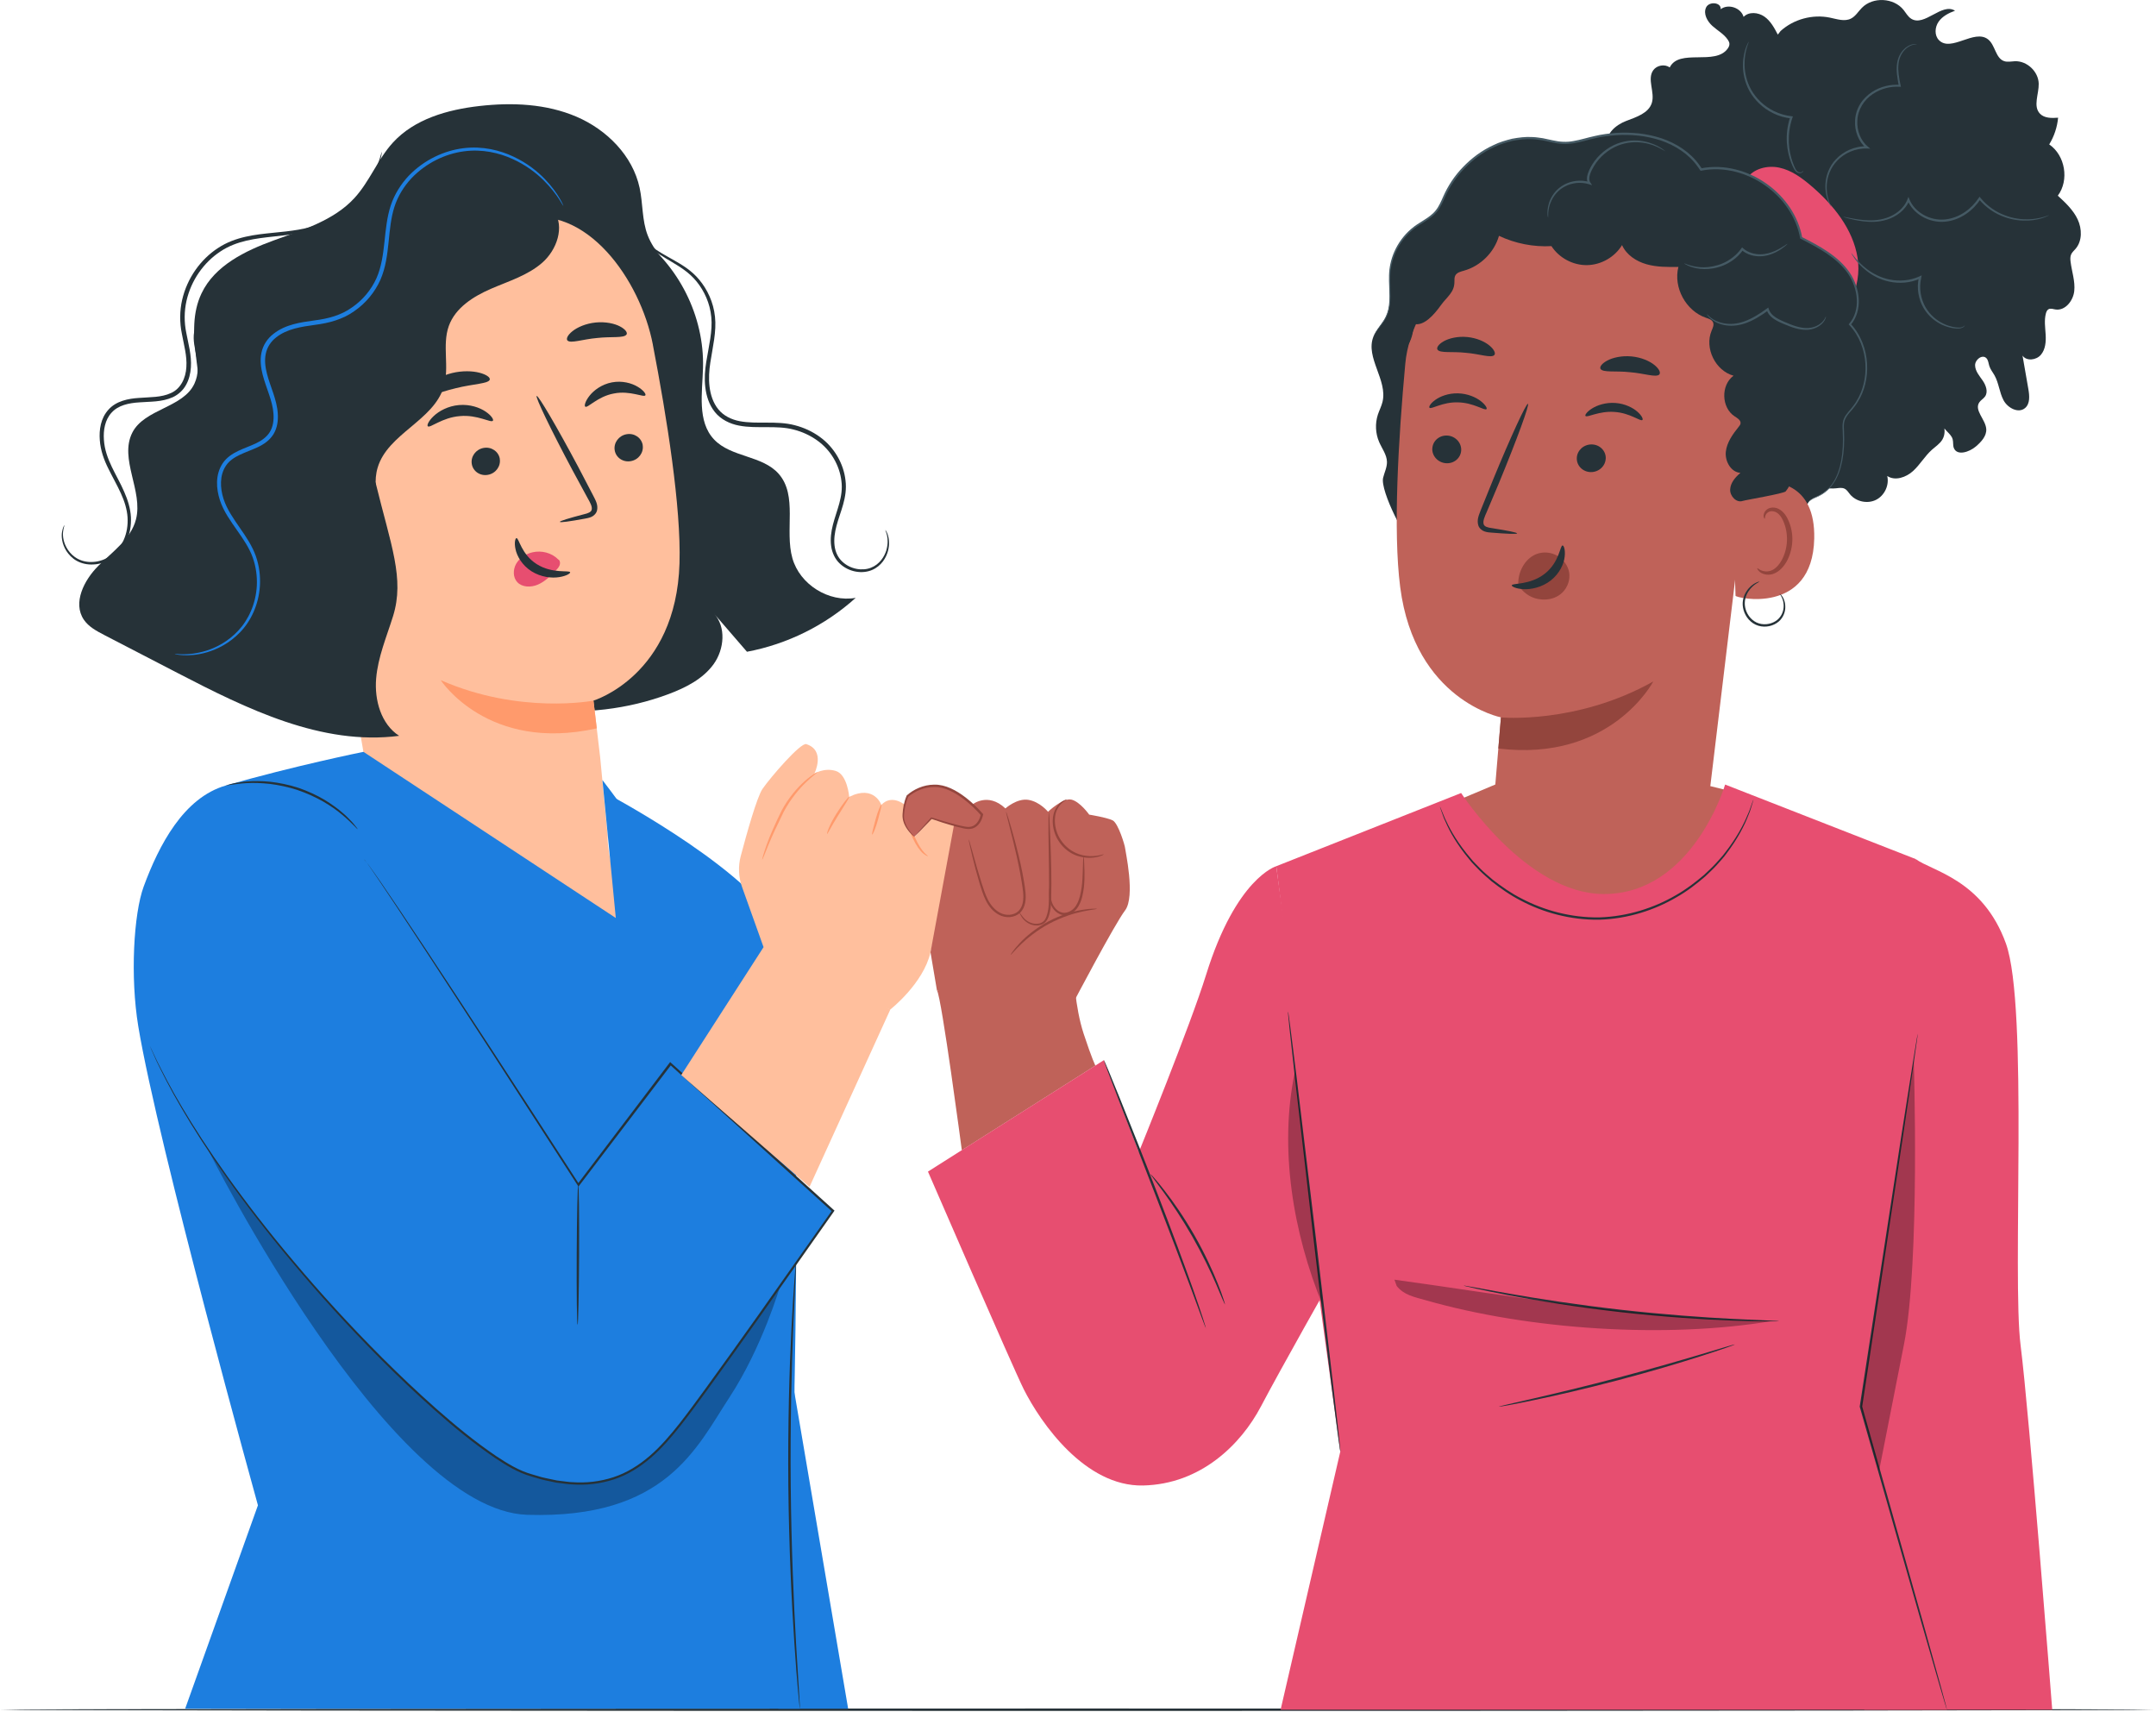
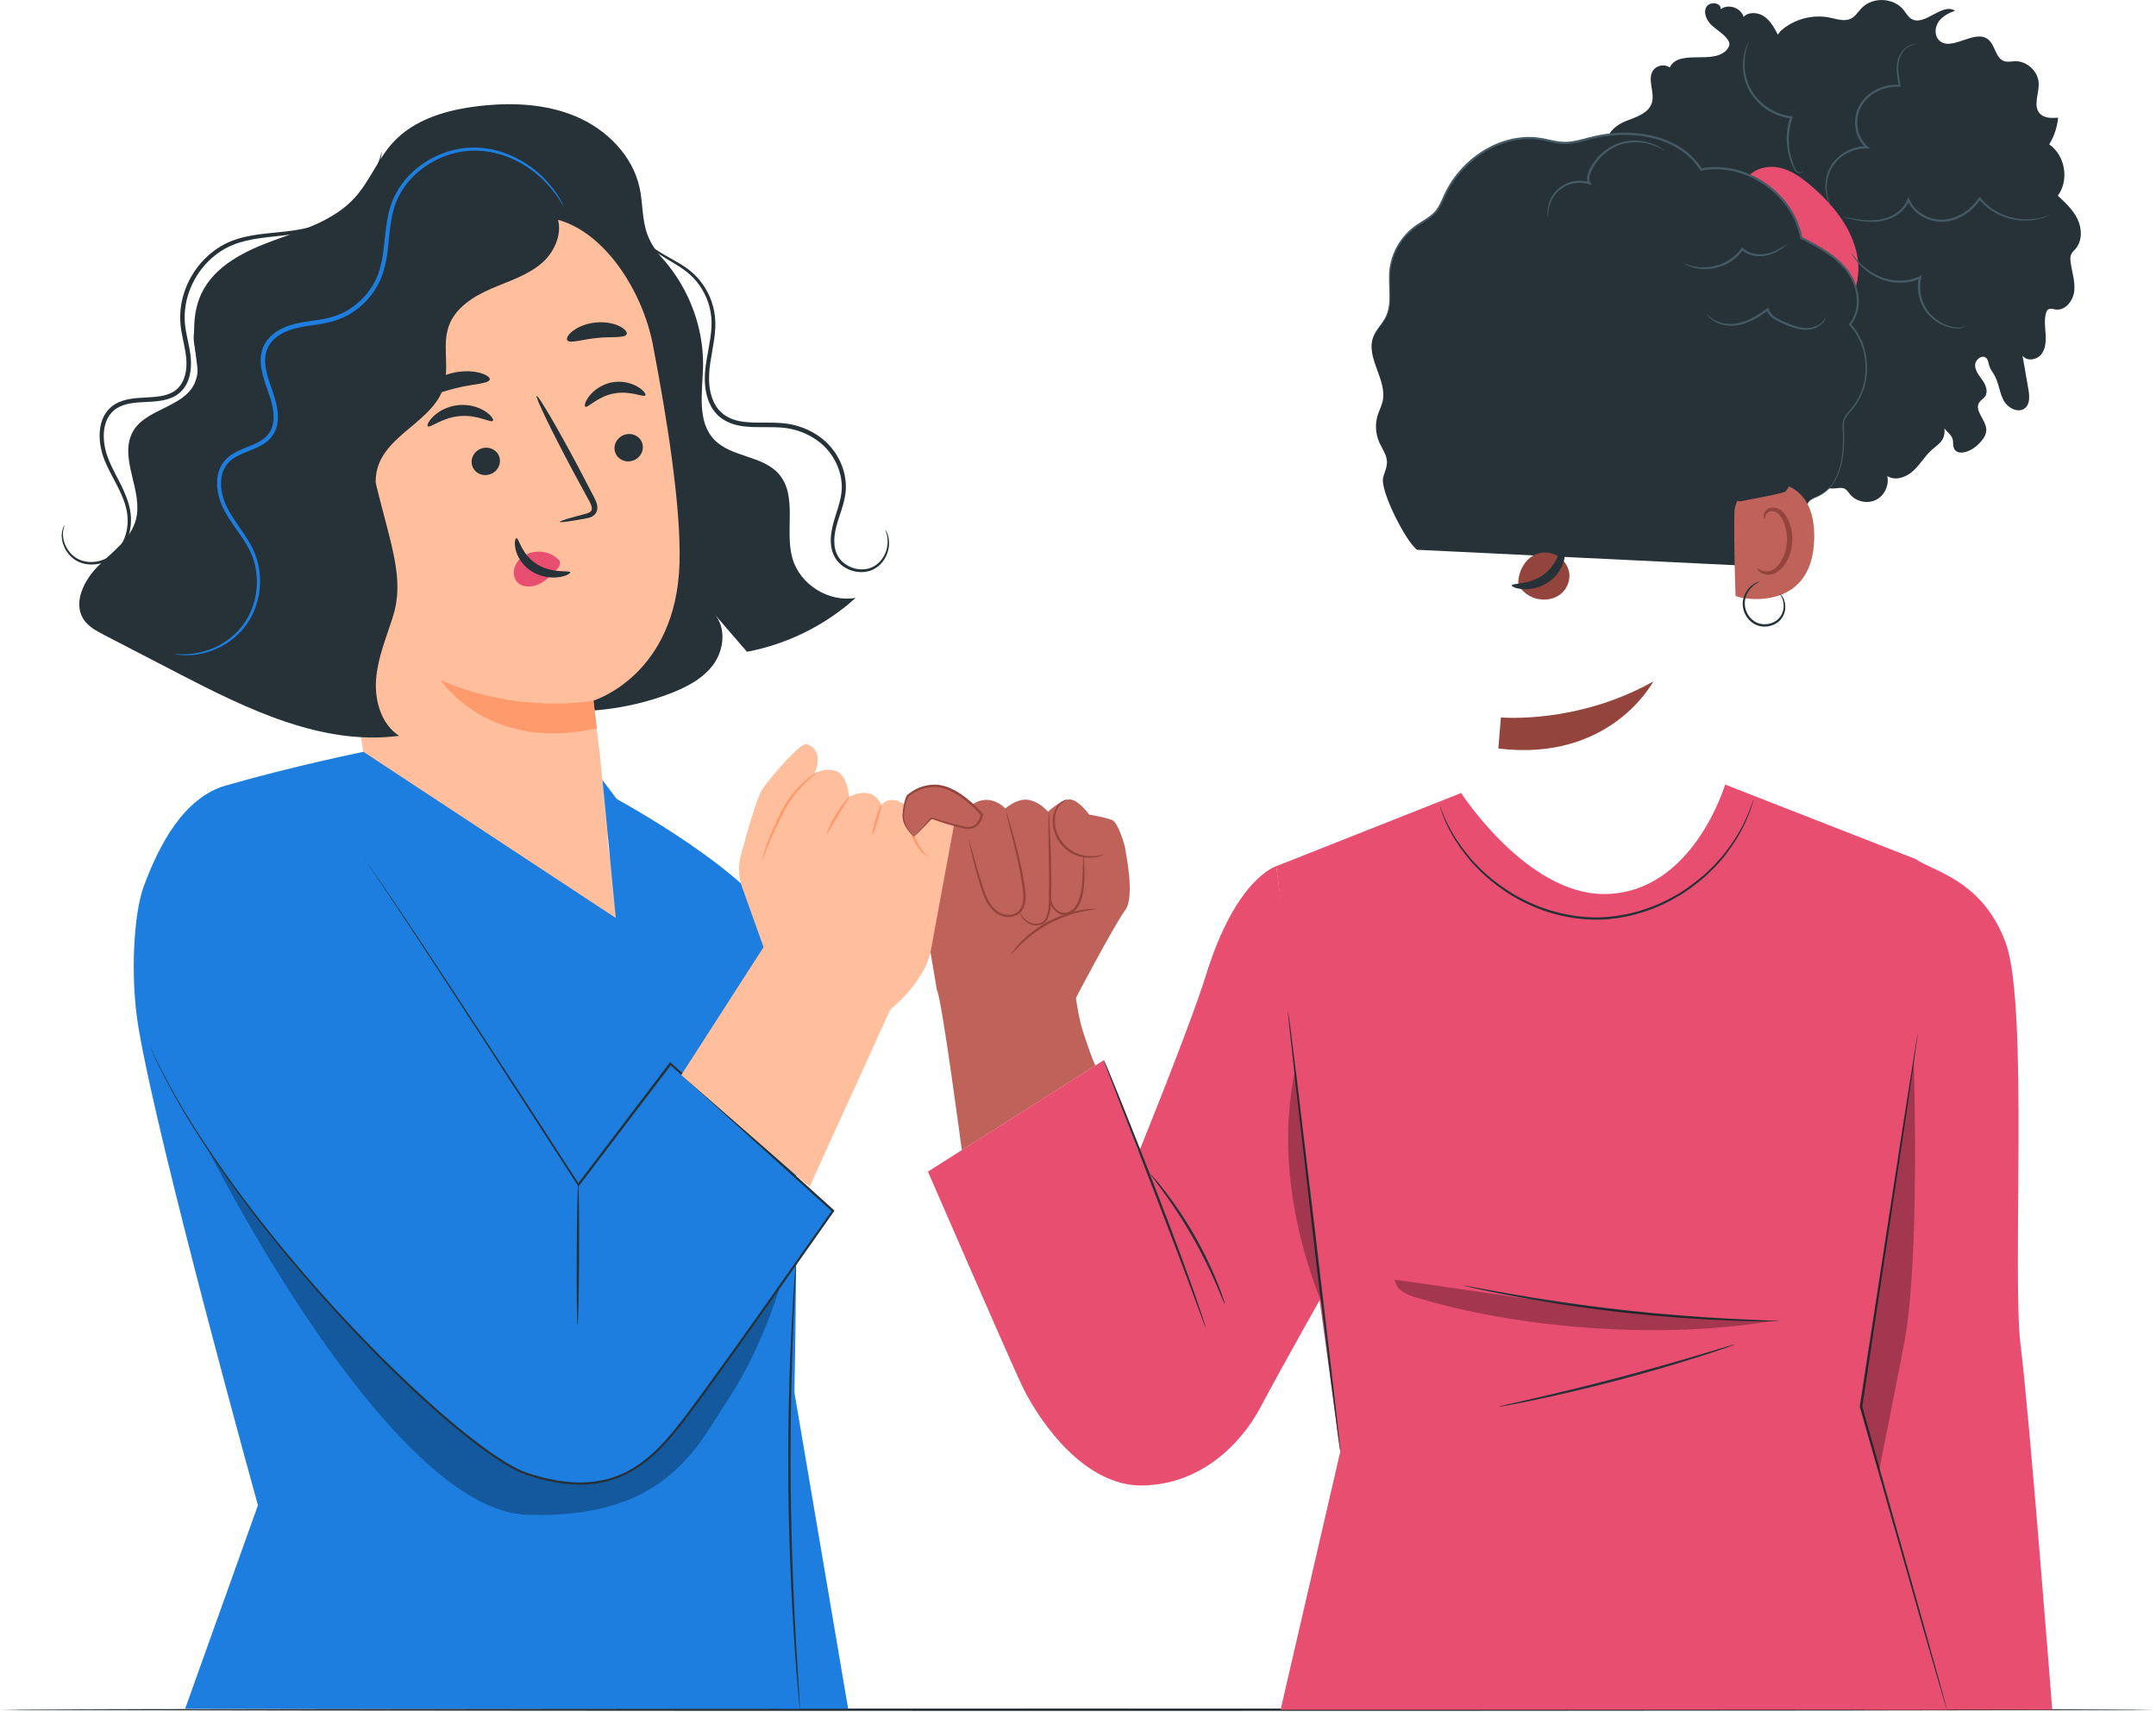
<svg xmlns="http://www.w3.org/2000/svg" width="466" height="370" viewBox="0 0 466 370" fill="none">
  <g clip-path="url(#clip0_2391_66816)">
    <path d="M465.58 369.51C465.58 369.65 361.35 369.77 232.8 369.77C104.25 369.77 0 369.65 0 369.51C0 369.37 104.21 369.25 232.8 369.25C361.39 369.25 465.58 369.37 465.58 369.51Z" fill="#263238" />
    <path d="M137.65 50.87C146.7 57.29 152.25 68.37 151.95 79.47C151.81 84.86 150.64 91.06 154.34 94.98C158 98.86 164.78 98.4 168.31 102.41C172.46 107.13 169.56 114.61 171.27 120.65C172.87 126.33 179.14 130.25 184.95 129.21C178.38 135.15 170.15 139.23 161.45 140.86C159.06 138.1 156.68 135.33 154.29 132.57C156.99 135.46 156.56 140.31 154.25 143.53C151.94 146.74 148.21 148.62 144.51 150.01C126.8 156.63 105.99 154.33 90.16 143.99" fill="#263238" />
    <path d="M39.14 103.42C40.28 99.24 42.34 95.31 43.03 91.03C44.51 81.83 39.56 71.81 43.56 63.4C46.41 57.41 52.96 54.22 59.19 51.95C65.42 49.68 72.13 47.68 76.61 42.8C79.9 39.22 81.63 34.42 84.91 30.83C89.58 25.71 96.75 23.69 103.64 22.91C110.71 22.11 118.08 22.42 124.62 25.23C131.16 28.04 136.76 33.65 138.25 40.61C138.98 44 138.74 47.61 139.99 50.85C141.36 54.41 144.35 57.09 146.27 60.38C150.34 67.34 148.82 77.07 142.82 82.46L97.3 147.85C87.26 152.23 62.23 148.82 53.94 141.66C45.65 134.5 36.27 113.99 39.13 103.42H39.14Z" fill="#263238" />
    <path d="M141.12 74.52C138.39 60.34 126.67 44.01 112.61 47.34L69.56 64.28C65.29 65.29 62.51 69.4 63.15 73.74L81.66 180.41C81.56 180.45 81.46 180.48 81.36 180.52C81.36 180.52 104.39 220.48 132.64 207.54C138.24 204.97 131.01 187.28 131.34 180.58L129.71 163.57C128.7 154.9 128.25 151.35 128.26 151.42C128.26 151.42 146.14 146.05 146.87 121.73C147.23 109.64 144.15 90.28 141.11 74.52H141.12Z" fill="#FFBF9D" />
    <path d="M108.02 99.16C108.28 100.77 107.14 102.32 105.47 102.62C103.8 102.93 102.23 101.88 101.97 100.27C101.71 98.66 102.85 97.11 104.52 96.81C106.19 96.5 107.76 97.56 108.03 99.16H108.02Z" fill="#263238" />
    <path d="M138.91 96.2C139.17 97.81 138.03 99.36 136.36 99.66C134.69 99.97 133.12 98.92 132.86 97.31C132.6 95.7 133.74 94.15 135.41 93.85C137.08 93.54 138.65 94.6 138.92 96.2H138.91Z" fill="#263238" />
    <path d="M139.5 85.42C139.2 86 136.25 84.34 132.7 85.04C129.14 85.68 126.98 88.31 126.49 87.88C126.25 87.69 126.49 86.71 127.42 85.53C128.34 84.36 130.05 83.06 132.26 82.64C134.47 82.22 136.53 82.81 137.8 83.57C139.09 84.33 139.65 85.16 139.5 85.42Z" fill="#263238" />
    <path d="M106.53 90.93C106.13 91.47 103.22 89.57 99.39 89.93C95.55 90.23 92.94 92.6 92.47 92.13C92.24 91.93 92.6 90.99 93.74 89.92C94.86 88.86 96.82 87.74 99.22 87.54C101.61 87.34 103.71 88.1 104.97 88.96C106.24 89.82 106.73 90.69 106.54 90.93H106.53Z" fill="#263238" />
    <path d="M121.01 112.79C120.97 112.6 122.97 111.99 126.23 111.14C127.06 110.95 127.83 110.68 127.9 110.09C128.02 109.46 127.55 108.6 127.02 107.67C125.97 105.74 124.87 103.71 123.72 101.59C119.1 92.93 115.65 85.76 116 85.58C116.35 85.4 120.38 92.27 124.99 100.93C126.11 103.07 127.18 105.11 128.19 107.06C128.63 107.97 129.32 108.99 129.05 110.3C128.9 110.96 128.35 111.49 127.83 111.71C127.31 111.94 126.84 112.01 126.43 112.09C123.12 112.7 121.05 112.98 121.02 112.79H121.01Z" fill="#263238" />
    <path d="M128.27 151.42C128.27 151.42 112.37 154.51 95.26 147C95.26 147 105.43 162.7 128.99 157.41L128.27 151.42Z" fill="#FF9A6C" />
    <path d="M120.64 120.9C119.26 119.49 117.07 118.89 115.04 119.38C113.63 119.72 112.28 120.59 111.56 121.86C110.84 123.13 110.87 124.81 111.8 125.81C112.85 126.94 114.74 127 116.25 126.35C117.76 125.7 118.98 124.5 120.13 123.3C120.45 122.97 120.77 122.63 120.94 122.21C121.11 121.79 121.09 121.27 120.78 120.99" fill="#E74E70" />
    <path d="M111.63 116.31C112.16 116.21 112.63 119.78 116.01 121.92C119.39 124.07 123.14 123.18 123.23 123.68C123.31 123.9 122.47 124.48 120.87 124.73C119.3 124.99 116.94 124.77 114.87 123.46C112.81 122.14 111.74 120.17 111.43 118.72C111.1 117.25 111.39 116.31 111.63 116.3V116.31Z" fill="#263238" />
    <path d="M105.87 82.01C105.66 82.95 102.32 82.94 98.52 83.9C94.7 84.78 91.73 86.31 91.12 85.57C90.84 85.22 91.28 84.3 92.42 83.28C93.56 82.26 95.44 81.18 97.72 80.62C100 80.07 102.17 80.17 103.65 80.56C105.14 80.95 105.94 81.56 105.86 82L105.87 82.01Z" fill="#263238" />
    <path d="M135.41 72.3C134.84 73.13 132.16 72.69 129.04 73.05C125.91 73.32 123.35 74.29 122.65 73.59C122.34 73.24 122.65 72.44 123.72 71.59C124.77 70.74 126.59 69.92 128.74 69.7C130.89 69.49 132.83 69.92 134.01 70.55C135.21 71.18 135.67 71.9 135.42 72.3H135.41Z" fill="#263238" />
    <path d="M60.06 68.22C62.1 64.71 65.98 62.76 69.69 61.1C85.68 53.97 102.53 48.76 119.76 45.61C122.1 49.06 120.35 54.01 117.22 56.76C114.09 59.52 109.96 60.75 106.13 62.41C102.3 64.07 98.42 66.52 97.01 70.44C95.51 74.61 97.2 79.38 95.91 83.62C93.69 90.92 83.81 93.74 81.63 101.05C79.98 106.58 83.42 112.2 84.5 117.87C85.72 124.29 83.67 131.25 79.17 135.99C75.62 139.73 70.61 141.98 65.47 142.34C63.24 121.83 61.01 101.33 58.78 80.82C58.32 76.55 57.92 71.94 60.07 68.23L60.06 68.22Z" fill="#263238" />
    <path d="M21.26 122.28C24.36 119.2 28.3 116.48 29.39 112.25C30.97 106.09 25.73 99.21 28.59 93.52C31.2 88.34 39.64 88.16 42.04 82.88C43.91 78.75 41.35 75.32 41.96 71.75C42.57 68.18 47.42 64.83 51.04 65.07L81.19 104.35C84.49 117.87 87.48 125.01 84.96 133.15C83.57 137.61 81.69 141.99 81.3 146.65C80.91 151.31 82.35 156.49 86.27 159.03C69.54 161.2 53.36 153.21 38.38 145.45C33.1 142.71 27.81 139.98 22.53 137.24C20.88 136.38 19.16 135.47 18.12 133.93C15.67 130.31 18.16 125.37 21.26 122.29V122.28Z" fill="#263238" />
    <path d="M37.76 141.35C37.76 141.35 38.37 141.54 39.57 141.6C40.76 141.66 42.58 141.62 44.78 140.96C46.97 140.31 49.59 139.04 51.88 136.66C54.17 134.32 55.92 130.75 56.18 126.6C56.3 124.53 56.05 122.33 55.3 120.19C54.54 118.03 53.22 116.06 51.86 114.11C50.52 112.15 49.06 110.14 48.31 107.8C47.57 105.5 47.43 102.72 48.85 100.63C50.27 98.51 53.09 97.86 55.66 96.67C56.96 96.07 58.29 95.18 59.11 93.84C59.93 92.5 60.15 90.89 60.04 89.38C59.85 86.31 58.4 83.56 57.69 80.73C57.33 79.31 57.15 77.83 57.45 76.44C57.74 75.05 58.54 73.8 59.7 72.91C62.04 71.06 65.12 70.62 68.08 70.21C71.06 69.84 74.16 69.01 76.61 67.22C79.09 65.51 81.02 63.14 82.21 60.5C83.38 57.83 83.71 55 83.99 52.34C84.26 49.67 84.49 47.07 85.25 44.71C86.01 42.35 87.32 40.27 88.9 38.56C92.12 35.17 96.31 33.23 100.25 32.71C104.21 32.17 107.88 33.04 110.76 34.35C113.67 35.66 115.88 37.38 117.48 38.95C120.68 42.15 121.65 44.56 121.77 44.48C121.78 44.48 121.72 44.33 121.59 44.05C121.45 43.78 121.27 43.36 120.95 42.85C120.35 41.81 119.34 40.34 117.76 38.69C116.18 37.05 113.96 35.25 111 33.86C108.07 32.47 104.3 31.52 100.17 32.03C96.08 32.53 91.71 34.49 88.32 38.01C86.66 39.79 85.26 41.97 84.44 44.46C83.63 46.95 83.38 49.61 83.1 52.26C82.81 54.91 82.47 57.64 81.37 60.13C80.25 62.61 78.42 64.84 76.08 66.44C73.76 68.12 70.94 68.88 67.96 69.25C65.03 69.66 61.73 70.08 59.11 72.15C57.81 73.14 56.83 74.63 56.51 76.24C56.17 77.85 56.39 79.48 56.77 80.97C57.54 83.97 58.94 86.63 59.11 89.45C59.21 90.84 59.01 92.23 58.33 93.35C57.64 94.47 56.52 95.26 55.29 95.83C54.06 96.42 52.73 96.85 51.46 97.47C50.19 98.07 48.94 98.91 48.13 100.13C46.49 102.6 46.73 105.63 47.52 108.07C48.34 110.59 49.87 112.63 51.22 114.58C52.59 116.52 53.88 118.42 54.61 120.45C55.34 122.48 55.6 124.58 55.51 126.57C55.3 130.55 53.66 134 51.5 136.29C49.34 138.62 46.81 139.91 44.69 140.6C40.36 141.94 37.76 141.17 37.78 141.35H37.76Z" fill="#1D7EDF" />
    <path d="M13.89 113.54C13.89 113.54 13.57 113.97 13.41 114.94C13.24 115.89 13.34 117.45 14.34 119.07C14.85 119.85 15.58 120.66 16.6 121.22C17.62 121.78 18.89 122.08 20.24 121.99C22.92 121.88 25.98 120.11 27.36 116.95C28.06 115.4 28.39 113.61 28.3 111.77C28.2 109.92 27.63 108.06 26.84 106.28C25.32 102.71 22.72 99.3 22.46 95.05C22.31 92.99 22.68 90.73 24.12 89.18C25.54 87.59 27.83 87.1 30.13 86.96C32.43 86.77 34.95 86.93 37.36 85.84C38.54 85.29 39.59 84.34 40.22 83.17C40.87 82.01 41.17 80.7 41.26 79.4C41.44 76.76 40.7 74.32 40.27 71.96C39.78 69.61 39.81 67.27 40.31 65.02C41.32 60.54 44.09 56.68 47.61 54.37C51.14 51.99 55.34 51.54 59.12 51.12C62.93 50.72 66.61 50.3 69.67 48.9C72.73 47.58 75.15 45.69 76.95 43.78C78.78 41.88 79.98 39.93 80.8 38.28C82.42 34.94 82.53 32.85 82.53 32.85C82.41 32.81 82.15 34.88 80.46 38.11C79.6 39.7 78.38 41.59 76.55 43.4C74.75 45.23 72.37 47.02 69.39 48.26C66.43 49.56 62.86 49.94 59.03 50.31C55.25 50.7 50.89 51.11 47.11 53.61C43.38 56.04 40.46 60.07 39.37 64.81C38.83 67.16 38.81 69.72 39.31 72.14C39.75 74.55 40.45 76.94 40.28 79.33C40.16 81.71 39.05 84.03 36.94 84.95C34.86 85.92 32.41 85.81 30.06 86C27.73 86.14 25.1 86.66 23.43 88.55C21.75 90.4 21.4 92.92 21.57 95.12C21.73 97.36 22.5 99.46 23.43 101.3C24.34 103.16 25.34 104.88 26.12 106.61C26.91 108.33 27.46 110.09 27.57 111.81C27.68 113.54 27.39 115.22 26.75 116.66C25.51 119.61 22.72 121.28 20.23 121.44C18.98 121.55 17.8 121.29 16.85 120.8C15.9 120.31 15.19 119.58 14.69 118.85C13.7 117.36 13.53 115.88 13.63 114.96C13.73 114.02 13.97 113.55 13.92 113.53L13.89 113.54Z" fill="#263238" />
    <path d="M191.39 114.59C191.23 114.59 192.38 116.15 191.56 118.98C191.14 120.31 190.13 121.96 188.25 122.7C186.42 123.43 183.81 123.07 182 121.33C181.1 120.48 180.53 119.25 180.38 117.89C180.22 116.53 180.42 115.07 180.81 113.61C181.56 110.72 183.22 107.53 182.75 103.84C182.36 100.26 180.35 96.67 177.15 94.39C175.56 93.24 173.73 92.4 171.78 91.9C169.82 91.38 167.76 91.34 165.75 91.34C163.74 91.34 161.77 91.38 159.91 91.03C158.07 90.69 156.37 89.84 155.25 88.45C154.13 87.07 153.57 85.3 153.36 83.56C153.15 81.8 153.27 80.06 153.53 78.36C154.05 74.97 154.89 71.66 154.54 68.46C154.21 65.28 152.85 62.51 151.13 60.45C149.39 58.35 147.23 57.13 145.42 56.1C143.59 55.08 142.03 54.2 140.89 53.3C138.55 51.52 138.07 49.82 137.96 49.9C137.94 49.9 137.97 50 138.05 50.19C138.13 50.37 138.22 50.66 138.43 51C138.8 51.69 139.51 52.64 140.66 53.6C141.8 54.57 143.36 55.52 145.15 56.58C146.93 57.65 148.99 58.88 150.6 60.89C152.21 62.88 153.46 65.53 153.74 68.53C154.04 71.55 153.21 74.76 152.65 78.22C152.37 79.95 152.22 81.8 152.44 83.67C152.66 85.53 153.24 87.47 154.51 89.05C155.78 90.64 157.74 91.61 159.73 91.98C161.73 92.37 163.75 92.31 165.75 92.32C167.75 92.32 169.7 92.35 171.54 92.84C173.38 93.3 175.1 94.1 176.59 95.16C179.59 97.27 181.47 100.6 181.86 103.93C182.33 107.3 180.8 110.36 180.03 113.39C179.64 114.92 179.44 116.47 179.64 117.97C179.83 119.46 180.5 120.87 181.53 121.82C183.59 123.73 186.45 124.05 188.46 123.2C190.53 122.32 191.55 120.51 191.93 119.08C192.33 117.61 192.14 116.4 191.92 115.65C191.67 114.9 191.4 114.57 191.4 114.57L191.39 114.59Z" fill="#263238" />
    <path d="M132.04 172C132.04 172 164.63 189.37 169.14 202.27C173.65 215.16 171.7 300.91 171.7 300.91L183.32 369.3H168.26L132.04 172Z" fill="#1D7EDF" />
    <path d="M48.8 169.77C39.68 172.4 34.36 182.65 31.06 191.59C28.88 197.51 28.12 211.14 29.89 221.83C34.12 247.42 55.75 325.33 55.75 325.33L40.02 369.29H172.89C172.89 369.29 171.25 261.68 170.16 240.27C169.07 218.86 130.21 168.59 130.21 168.59L133.1 198.4L78.56 162.49C78.56 162.49 63.53 165.53 48.81 169.77H48.8Z" fill="#1D7EDF" />
    <path d="M172.05 273.03C172.05 273.03 172.06 273.12 172.06 273.28C172.06 273.48 172.05 273.72 172.04 274.01C172.01 274.69 171.97 275.63 171.91 276.81C171.8 279.29 171.64 282.8 171.44 287.12C171.09 295.83 170.79 307.87 170.91 321.16C171.04 334.46 171.57 346.49 172.06 355.2C172.32 359.52 172.54 363.03 172.69 365.5C172.76 366.68 172.82 367.62 172.86 368.3C172.87 368.59 172.88 368.83 172.89 369.03C172.89 369.19 172.89 369.28 172.89 369.28C172.89 369.28 172.87 369.2 172.84 369.03C172.82 368.84 172.79 368.6 172.76 368.3C172.7 367.62 172.61 366.69 172.49 365.5C172.26 363.07 171.99 359.55 171.7 355.2C171.11 346.5 170.53 334.46 170.39 321.15C170.27 307.84 170.62 295.79 171.07 287.08C171.29 282.73 171.51 279.2 171.7 276.77C171.79 275.59 171.87 274.65 171.92 273.97C171.95 273.68 171.97 273.44 171.99 273.24C172.01 273.08 172.02 272.99 172.03 272.99L172.05 273.03Z" fill="#263238" />
    <path opacity="0.3" d="M45.03 248.58C45.03 248.58 84.05 326.48 113.99 327.39C143.94 328.3 150.55 312.87 157.68 301.98C164.81 291.09 168.65 277.85 168.65 277.85L126.63 304.02L45.03 248.58Z" fill="black" />
    <path d="M32.33 226C48.76 263.55 99 313.61 113.96 318.59C132.18 324.66 140.3 316 146.2 308.83C152.09 301.66 180.03 261.69 180.03 261.69L144.89 229.9L125 256.06C125 256.06 81.52 188.64 78.75 185.81" fill="#1D7EDF" />
    <path d="M78.74 185.8C78.74 185.8 79.07 186.19 79.7 186.98C80.28 187.8 81.17 189 82.27 190.61C84.49 193.82 87.68 198.58 91.73 204.69C99.82 216.91 111.32 234.52 125.17 255.93H124.82C130.91 247.89 137.62 239.06 144.69 229.74L144.85 229.53L145.04 229.71C155.92 239.55 167.8 250.28 180.2 261.49L180.37 261.64L180.24 261.83C175.15 269.06 169.8 276.66 164.36 284.38C160.52 289.78 156.72 295.11 152.92 300.33C151.02 302.94 149.12 305.52 147.16 308.03C145.18 310.52 143.12 312.94 140.73 315.01C138.35 317.07 135.65 318.77 132.69 319.73C129.74 320.7 126.63 321.04 123.61 320.81C122.85 320.79 122.11 320.65 121.36 320.57C120.99 320.52 120.61 320.48 120.24 320.43L119.14 320.2C118.41 320.04 117.67 319.91 116.96 319.72C116.25 319.51 115.54 319.3 114.83 319.09C111.95 318.28 109.42 316.7 107.03 315.12C102.26 311.88 97.94 308.29 93.86 304.68C89.79 301.07 85.96 297.41 82.35 293.8C75.14 286.56 68.75 279.49 63.18 272.82C51.99 259.52 44.09 247.82 39.2 239.43C36.73 235.25 35.07 231.85 33.94 229.56C33.42 228.4 33.02 227.52 32.75 226.91C32.48 226.31 32.36 226 32.36 226C32.36 226 32.52 226.3 32.8 226.89C33.08 227.49 33.5 228.37 34.04 229.52C35.2 231.8 36.88 235.17 39.38 239.34C44.32 247.69 52.25 259.34 63.47 272.6C69.06 279.24 75.45 286.29 82.67 293.51C86.28 297.11 90.11 300.75 94.18 304.36C98.25 307.95 102.57 311.53 107.31 314.74C109.69 316.31 112.18 317.86 114.99 318.64C115.69 318.85 116.4 319.05 117.1 319.26C117.81 319.45 118.54 319.57 119.26 319.73L120.35 319.96C120.72 320.02 121.08 320.05 121.45 320.1C122.19 320.17 122.92 320.32 123.67 320.33C126.64 320.55 129.69 320.21 132.57 319.27C135.46 318.33 138.1 316.67 140.44 314.65C142.79 312.62 144.83 310.22 146.8 307.74C148.75 305.24 150.64 302.66 152.54 300.05C156.34 294.83 160.14 289.5 163.98 284.1C169.42 276.38 174.77 268.79 179.87 261.56L179.91 261.9C167.52 250.68 155.65 239.94 144.78 230.09L145.13 230.06C138.05 239.36 131.33 248.19 125.22 256.2L125.03 256.44L124.86 256.18C111.05 234.74 99.6 217.1 91.57 204.84C87.55 198.72 84.4 193.93 82.21 190.7C81.13 189.08 80.26 187.86 79.7 187.03C79.09 186.23 78.79 185.81 78.79 185.81L78.74 185.8Z" fill="#263238" />
-     <path d="M48.8 169.77C48.8 169.77 49.22 169.61 50 169.42C50.39 169.32 50.87 169.21 51.44 169.14C52.01 169.06 52.65 168.93 53.37 168.9C54.8 168.76 56.53 168.78 58.42 168.96C60.31 169.18 62.38 169.58 64.47 170.26C66.56 170.97 68.46 171.87 70.1 172.83C71.73 173.82 73.12 174.84 74.19 175.8C74.75 176.25 75.19 176.74 75.59 177.14C76 177.54 76.32 177.91 76.57 178.22C77.08 178.84 77.35 179.19 77.32 179.21C77.24 179.28 76.13 177.89 73.94 176.07C72.86 175.15 71.47 174.18 69.85 173.23C68.22 172.31 66.34 171.43 64.29 170.74C62.23 170.07 60.21 169.66 58.35 169.42C56.49 169.22 54.79 169.17 53.37 169.25C50.53 169.4 48.81 169.86 48.79 169.75L48.8 169.77Z" fill="#263238" />
    <path d="M124.84 286.35C124.7 286.35 124.61 279.57 124.65 271.2C124.69 262.83 124.84 256.05 124.98 256.05C125.12 256.05 125.21 262.83 125.17 271.2C125.13 279.57 124.98 286.35 124.84 286.35Z" fill="#263238" />
    <path d="M174.28 160.82C173.05 160.43 166.56 167.97 164.82 170.48C163.6 172.24 161.35 180.32 160.1 185.03C159.52 187.24 159.62 189.56 160.39 191.71L166.75 209.49L192.43 218.18C192.43 218.18 199.58 212.58 201.12 205.82C202.66 199.06 207.88 178.4 207.88 178.4L201.31 176.86L197.45 181.11L195.33 173.77C195.33 173.77 192.63 171.65 190.5 173.96C190.5 173.96 188.96 169.52 183.55 172.22C183.55 172.22 183.16 167.39 180.65 166.62C178.14 165.85 176.02 167.2 176.02 167.2C176.02 167.2 178.53 162.18 174.28 160.83V160.82Z" fill="#FFBF9D" />
    <path d="M210.11 173.92C210.11 173.92 213.48 171.1 217.31 174.72C217.31 174.72 219.79 172.47 222.28 172.87C224.76 173.27 226.52 175.44 226.52 175.44C226.52 175.44 229.73 172.37 231.59 172.82C233.45 173.27 235.42 176.06 235.42 176.06C235.42 176.06 239.25 176.68 240.49 177.3C241.73 177.92 243.18 182.89 243.18 183.3C243.18 183.71 245.46 193.75 243.18 196.75C240.9 199.75 232.09 216.51 232.09 216.51L202.51 214.03L201.12 205.8L206.54 176.46L210.1 173.9L210.11 173.92Z" fill="#BF6259" />
    <path d="M217.47 175.43C217.47 175.43 217.71 176.01 218.04 177.1C218.37 178.18 218.83 179.76 219.36 181.72C219.88 183.68 220.48 186.02 220.99 188.66C221.24 189.98 221.5 191.36 221.65 192.83C221.71 193.57 221.73 194.34 221.58 195.11C221.43 195.88 221.1 196.67 220.49 197.26C219.23 198.44 217.33 198.44 215.98 197.74C214.6 197.04 213.67 195.81 213.07 194.59C212.46 193.36 212.11 192.12 211.75 190.99C211.41 189.85 211.11 188.78 210.85 187.8C210.33 185.84 209.96 184.24 209.71 183.14C209.46 182.03 209.34 181.42 209.38 181.41C209.41 181.41 209.6 182 209.91 183.09C210.24 184.26 210.68 185.82 211.21 187.71C211.49 188.68 211.81 189.74 212.17 190.87C212.54 192 212.91 193.22 213.5 194.39C214.09 195.54 214.97 196.67 216.21 197.3C217.41 197.93 219.09 197.89 220.13 196.9C221.18 195.89 221.26 194.28 221.14 192.89C221 191.47 220.74 190.07 220.51 188.76C220.02 186.13 219.47 183.79 218.99 181.82C218.52 179.92 218.12 178.35 217.83 177.17C217.56 176.07 217.42 175.46 217.46 175.45L217.47 175.43Z" fill="#93453D" />
    <path d="M220.28 197.1C220.28 197.1 220.55 197.44 221 198.06C221.44 198.65 222.31 199.48 223.63 199.64C224.27 199.71 225.04 199.59 225.58 199.08C226.1 198.58 226.34 197.71 226.51 196.84C226.69 195.96 226.69 195.02 226.71 194.02C226.71 193.02 226.73 191.99 226.74 190.94C226.74 186.71 226.62 182.88 226.61 180.11C226.6 178.72 226.61 177.6 226.62 176.82C226.64 176.04 226.67 175.61 226.7 175.61C226.74 175.61 226.78 176.04 226.82 176.81C226.86 177.69 226.91 178.79 226.97 180.09C227.08 182.86 227.25 186.69 227.25 190.93C227.25 191.99 227.24 193.02 227.21 194.02C227.18 195.01 227.18 196 226.97 196.92C226.77 197.82 226.54 198.74 225.86 199.38C225.17 199.99 224.28 200.09 223.57 199.99C222.1 199.76 221.22 198.81 220.81 198.16C220.4 197.49 220.23 197.1 220.25 197.08L220.28 197.1Z" fill="#93453D" />
    <path d="M234.22 185.08C234.29 185.08 234.34 186.31 234.4 188.31C234.42 189.31 234.42 190.51 234.27 191.83C234.09 193.14 233.86 194.63 233.01 196.01C232.58 196.69 231.96 197.24 231.24 197.54C230.53 197.85 229.7 197.86 229.04 197.56C227.71 196.95 227.1 195.69 226.9 194.7C226.7 193.69 226.76 192.86 226.8 192.31C226.85 191.75 226.91 191.45 226.94 191.45C226.98 191.45 226.99 191.76 227 192.32C227.02 192.87 227.02 193.68 227.25 194.62C227.47 195.53 228.09 196.64 229.22 197.12C230.34 197.62 231.82 196.94 232.57 195.73C233.34 194.5 233.59 193.04 233.79 191.77C233.97 190.48 234 189.3 234.03 188.31C234.06 186.32 234.14 185.08 234.22 185.08Z" fill="#93453D" />
    <path d="M238.6 184.64C238.6 184.64 238.36 184.83 237.84 185.01C237.33 185.19 236.55 185.38 235.57 185.4C234.6 185.41 233.41 185.25 232.21 184.72C231.02 184.19 229.85 183.27 228.99 182.03C227.23 179.54 227.2 176.43 228.21 174.71C228.7 173.84 229.35 173.32 229.83 173.06C230.32 172.8 230.63 172.76 230.63 172.79C230.64 172.83 230.36 172.93 229.93 173.23C229.51 173.53 228.94 174.05 228.53 174.88C227.68 176.51 227.76 179.4 229.41 181.73C230.22 182.89 231.3 183.76 232.41 184.28C233.52 184.81 234.64 185 235.57 185.03C237.46 185.08 238.56 184.54 238.59 184.65L238.6 184.64Z" fill="#93453D" />
    <path d="M176.7 166.86C176.75 166.93 175.68 167.65 174.21 169.07C172.74 170.49 170.88 172.67 169.41 175.42C168.03 178.22 166.81 180.82 166.04 182.72C165.27 184.63 164.81 185.83 164.74 185.8C164.71 185.79 164.78 185.48 164.94 184.92C165.1 184.36 165.35 183.57 165.7 182.59C166.39 180.63 167.55 178.02 168.95 175.17C170.46 172.35 172.4 170.17 173.96 168.79C174.74 168.1 175.42 167.61 175.91 167.29C176.4 166.98 176.69 166.83 176.7 166.86Z" fill="#FF9A6C" />
    <path d="M183.55 172.21C183.67 172.3 182.52 174.04 181.17 176.23C179.79 178.4 178.89 180.26 178.78 180.23C178.61 180.18 179.33 178.15 180.72 175.96C182.08 173.75 183.43 172.13 183.54 172.21H183.55Z" fill="#FF9A6C" />
    <path d="M190.5 173.95C190.62 174 190.23 175.43 189.75 177.23C189.27 179.03 188.64 180.43 188.5 180.37C188.38 180.32 188.77 178.89 189.25 177.09C189.73 175.29 190.36 173.89 190.5 173.95Z" fill="#FF9A6C" />
    <path d="M200.57 185.04C200.56 185.09 199.81 184.85 199.02 183.95C198.24 183.06 197.42 181.64 196.79 179.98C196.15 178.32 195.76 176.76 195.54 175.63C195.32 174.49 195.27 173.78 195.33 173.76C195.49 173.73 196.03 176.53 197.27 179.79C197.89 181.42 198.62 182.81 199.3 183.71C199.97 184.62 200.6 184.96 200.56 185.04H200.57Z" fill="#FF9A6C" />
    <path d="M192.44 218.17L174.97 256.51L147.24 232.35L165.04 204.69L192.44 218.17Z" fill="#FFBF9D" />
    <path d="M234.22 223.41C232.3 217.57 232.05 210.04 232.05 210.04L202.52 214.05C203.51 215.49 207.89 248.59 207.89 248.59L236.76 230.3C236.76 230.3 236.05 228.96 234.22 223.41Z" fill="#BF6259" />
    <path d="M197.62 180.84C197.62 180.84 195.12 178.74 195.23 176.25C195.34 173.76 196.14 172.09 196.14 172.09C196.14 172.09 199.31 169.08 203.64 170.05C207.98 171.02 212.23 176.07 212.23 176.07C212.23 176.07 211.7 179.52 208.6 178.9C205.5 178.28 201.32 176.84 201.32 176.84C200.99 177.21 197.62 180.83 197.62 180.83V180.84Z" fill="#BF6259" />
    <path d="M197.62 180.84C197.62 180.84 197.96 180.4 198.58 179.69C199.25 178.94 200.13 177.95 201.2 176.73L201.27 176.65L201.38 176.68C202.9 177.17 204.74 177.73 206.82 178.26C207.34 178.39 207.88 178.52 208.43 178.62C208.97 178.72 209.51 178.79 210.03 178.62C211.08 178.31 211.76 177.17 211.98 176.02L212.04 176.22C210.99 175.03 209.77 173.85 208.41 172.8C206.42 171.27 204.19 170.06 201.93 170.09C199.7 170.09 197.68 171.04 196.29 172.22L196.33 172.16C195.76 173.46 195.52 174.78 195.42 175.93C195.28 177.08 195.68 178.04 196.07 178.75C196.9 180.18 197.67 180.78 197.63 180.82C197.62 180.84 197.42 180.7 197.1 180.39C196.78 180.08 196.32 179.59 195.87 178.87C195.44 178.16 194.98 177.13 195.09 175.9C195.16 174.71 195.37 173.37 195.96 171.97V171.93L196 171.9C197.46 170.61 199.54 169.6 201.93 169.58C204.35 169.53 206.7 170.81 208.73 172.37C210.13 173.45 211.35 174.64 212.43 175.87L212.51 175.96L212.49 176.07C212.35 176.75 212.12 177.36 211.73 177.9C211.35 178.44 210.81 178.88 210.18 179.06C209.55 179.25 208.9 179.16 208.34 179.05C207.78 178.93 207.24 178.8 206.72 178.66C204.63 178.1 202.8 177.5 201.28 176.97L201.46 176.92C200.3 178.11 199.36 179.09 198.64 179.83C197.98 180.49 197.64 180.83 197.63 180.8L197.62 180.84Z" fill="#93453D" />
    <path d="M237.1 196.41C237.1 196.5 235.89 196.59 233.97 197C232.06 197.4 229.46 198.21 226.82 199.61C224.19 201.02 222.07 202.73 220.67 204.09C219.26 205.45 218.51 206.41 218.44 206.36C218.41 206.34 218.58 206.08 218.9 205.63C219.22 205.17 219.73 204.56 220.41 203.83C221.76 202.38 223.89 200.59 226.58 199.15C229.27 197.72 231.94 196.96 233.9 196.64C234.88 196.48 235.68 196.4 236.23 196.39C236.78 196.37 237.09 196.38 237.09 196.42L237.1 196.41Z" fill="#93453D" />
    <path d="M384.86 6.7C387.69 4.14 391.77 3.04 395.51 3.81C397.03 4.12 398.67 4.72 400.06 4.02C401.05 3.53 401.64 2.49 402.42 1.7C404.8 -0.74 409.33 -0.51 411.45 2.16C411.97 2.82 412.38 3.6 413.09 4.05C415.96 5.85 419.71 0.49 422.56 2.32C421.2 2.81 419.85 3.5 419.02 4.68C418.19 5.86 418.07 7.63 419.08 8.67C421.69 11.35 426.72 6.21 429.68 8.49C431.28 9.72 431.29 12.6 433.2 13.22C433.94 13.46 434.74 13.26 435.52 13.23C438.14 13.15 440.59 15.47 440.65 18.09C440.7 20.33 439.37 22.95 440.92 24.57C441.88 25.57 443.46 25.54 444.84 25.44C444.65 27.48 443.99 29.47 442.92 31.21C446.38 33.57 447.28 38.93 444.78 42.29C446.43 43.81 448.12 45.39 449.07 47.42C450.02 49.45 450.08 52.07 448.62 53.77C448.29 54.16 447.88 54.5 447.67 54.96C447.44 55.46 447.47 56.04 447.54 56.59C447.8 58.7 448.56 60.79 448.33 62.91C448.1 65.03 446.34 67.23 444.24 66.88C443.75 66.8 443.22 66.59 442.78 66.83C442.45 67.01 442.29 67.39 442.2 67.75C441.81 69.23 442.06 70.79 442.15 72.32C442.24 73.85 442.11 75.51 441.12 76.68C440.13 77.85 438.01 78.11 437.15 76.85C437.57 79.26 437.99 81.67 438.41 84.08C438.66 85.51 438.81 87.23 437.71 88.18C436.27 89.42 433.93 88.18 433.04 86.49C432.15 84.8 432.03 82.79 431.1 81.13C430.72 80.45 430.2 79.84 429.97 79.09C429.78 78.5 429.76 77.82 429.32 77.39C428.43 76.53 426.86 77.74 426.9 78.98C426.93 80.22 427.84 81.23 428.54 82.25C429.24 83.27 429.76 84.68 429.05 85.69C428.71 86.18 428.13 86.47 427.8 86.97C426.66 88.69 429.16 90.65 429.31 92.71C429.42 94.23 428.22 95.51 427.06 96.5C425.64 97.71 423.01 98.57 422.31 96.84C422.07 96.24 422.22 95.55 422.05 94.93C421.85 94.2 421.24 93.67 420.72 93.12C419.43 91.75 418.55 90 418.23 88.15C419.64 90.21 421.09 92.89 419.81 95.03C419.27 95.92 418.35 96.5 417.57 97.2C416.04 98.56 415.01 100.41 413.5 101.79C411.99 103.17 409.61 104.01 407.91 102.87C408.38 104.88 407.31 107.13 405.46 108.04C403.61 108.95 401.17 108.42 399.86 106.83C399.5 106.39 399.2 105.87 398.69 105.62C398.14 105.35 397.5 105.46 396.89 105.53C393.26 105.9 389.48 104.04 387.58 100.92C388.2 100.75 388.83 100.59 389.45 100.42C385.9 99.67 382.21 98.86 379.39 96.59C376.57 94.32 374.96 90.1 376.76 86.96C377.54 85.6 378.94 84.25 378.47 82.75C378.15 81.72 377.05 81.17 376.06 80.73C371.92 78.9 367.77 77.07 363.63 75.23C361.62 74.34 359.5 73.37 358.26 71.55C357.02 69.74 357.12 66.82 359.04 65.74C358.21 63.69 356.79 61.89 354.98 60.6C352.96 59.16 350.52 58.39 348.44 57.04C346.35 55.69 344.53 53.41 344.88 50.95C345.23 48.49 348.79 46.84 350.35 48.78C350.3 45.03 343.68 44.28 343.4 40.54C343.17 37.5 347.14 36.24 349.3 34.09C348.98 33.02 347.96 32.26 347.61 31.2C346.87 28.97 349.28 26.98 351.48 26.14C353.68 25.3 356.34 24.47 357.03 22.23C357.74 19.93 355.94 17.12 357.34 15.17C358.12 14.09 359.81 13.8 360.9 14.57C362.94 10.41 370.77 14.27 373.44 10.48C373.65 10.18 373.82 9.83 373.8 9.46C373.78 9.14 373.63 8.85 373.45 8.59C372.61 7.34 371.22 6.6 370.1 5.59C368.99 4.58 368.11 2.96 368.76 1.6C369.41 0.24 372.06 0.49 371.91 1.99C373.54 0.74 376.31 1.68 376.86 3.65C377.99 2.47 380.02 2.65 381.36 3.59C382.7 4.53 383.5 6.03 384.26 7.48" fill="#263238" />
    <path d="M401.5 55.72C400.5 49.47 396.23 44.22 391.41 40.12C389.39 38.4 387.16 36.78 384.57 36.23C381.98 35.68 378.94 36.44 377.49 38.66L377.61 43.1C376.67 50.09 381.77 56.28 383.99 62.97C384.96 65.88 385.69 69.35 388.43 70.72C389.87 71.44 391.59 71.37 393.14 70.93C399.22 69.19 402.5 61.97 401.5 55.73V55.72Z" fill="#E74E70" />
    <path d="M400.37 88.2C404.61 83.13 404.36 74.89 399.83 70.08C402.54 66.94 401.81 61.9 399.31 58.58C396.81 55.27 392.99 53.27 389.29 51.38C387.6 41.81 377.21 34.71 367.67 36.61C363.04 29.18 352.6 27.63 344.11 29.75C342.04 30.27 339.96 30.96 337.82 30.86C336.25 30.79 334.74 30.3 333.19 30.03C324.69 28.54 315.97 34.22 312.33 42.04C311.75 43.29 311.26 44.61 310.37 45.67C309.21 47.06 307.49 47.83 306.02 48.88C302.83 51.14 300.71 54.86 300.39 58.76C300.12 62.07 301.04 65.64 299.52 68.59C298.76 70.07 297.45 71.24 296.84 72.79C295.08 77.29 299.95 82.14 298.82 86.84C298.59 87.8 298.12 88.68 297.81 89.62C297.19 91.54 297.29 93.68 298.09 95.53C298.71 96.96 299.75 98.28 299.78 99.83C299.8 101.01 299.23 102.11 298.95 103.25C298.26 106.05 303.93 117.19 306.3 118.82L379.22 122.36C384.79 121.45 389.48 116.63 390.23 111.04C390.36 110.11 390.41 109.1 391.02 108.38C391.54 107.77 392.34 107.51 393.06 107.16C397.86 104.82 398.68 98.4 398.39 93.07C398.35 92.32 398.3 91.56 398.52 90.84C398.83 89.8 399.65 89.01 400.35 88.18L400.37 88.2Z" fill="#263238" />
-     <path d="M379.58 87.49C380.31 74.59 372.8 59.43 360.22 52.61C352.29 48.31 345.99 48.04 341.76 47.37C332.28 45.88 324.41 50.3 324.41 50.3C320.35 51.09 305.08 63.99 303.74 78.6C302.25 94.83 301.06 114.7 302.64 126.89C305.81 151.4 324.42 155.04 324.42 155.04C324.42 155.02 323.83 162.06 323.2 169.55L316 172.58C315.62 172.58 321.71 198.43 321.71 198.43L363.76 199.42L377.4 171.81L369.67 169.9L379.58 87.48V87.49Z" fill="#BF6259" />
    <path d="M339.22 124.29C339.16 123.01 338.55 121.83 337.71 120.98C336.04 119.29 333.42 118.92 331.39 120.08C329.35 121.25 328.02 123.88 328.17 126.44C329.13 128.02 330.7 129.16 332.51 129.47C332.79 129.52 333.08 129.55 333.36 129.57C334.75 129.65 336.2 129.3 337.35 128.37C338.5 127.44 339.29 125.87 339.21 124.29H339.22Z" fill="#93453D" />
    <path d="M309.58 96.87C309.47 98.52 310.78 99.97 312.51 100.11C314.23 100.25 315.71 99.03 315.82 97.38C315.93 95.73 314.62 94.28 312.9 94.14C311.18 94 309.7 95.22 309.59 96.87H309.58Z" fill="#263238" />
    <path d="M308.97 88.12C309.35 88.54 311.77 86.85 315.13 86.96C318.49 87.02 320.91 88.82 321.29 88.42C321.48 88.24 321.1 87.5 320.05 86.68C319.01 85.87 317.23 85.06 315.13 85.01C313.03 84.96 311.25 85.68 310.21 86.44C309.15 87.2 308.78 87.93 308.97 88.12Z" fill="#263238" />
    <path d="M327.9 115.28C327.92 115.09 325.84 114.67 322.46 114.14C321.6 114.03 320.79 113.83 320.67 113.24C320.49 112.61 320.87 111.7 321.32 110.71C322.19 108.65 323.1 106.5 324.05 104.24C327.85 95.02 330.63 87.43 330.25 87.28C329.88 87.13 326.49 94.48 322.7 103.7C321.78 105.97 320.91 108.14 320.07 110.21C319.72 111.18 319.13 112.27 319.53 113.57C319.74 114.22 320.36 114.7 320.91 114.87C321.46 115.05 321.94 115.08 322.36 115.11C325.77 115.39 327.88 115.47 327.9 115.28Z" fill="#263238" />
    <path d="M324.42 155.05C324.42 155.05 340.8 156.58 357.34 147.28C357.34 147.28 348.2 164.76 323.85 161.77L324.41 155.05H324.42Z" fill="#93453D" />
    <path d="M337.74 117.89C337.19 117.84 337.08 121.5 333.88 124C330.68 126.51 326.8 125.99 326.76 126.5C326.7 126.73 327.61 127.24 329.25 127.33C330.86 127.43 333.23 126.98 335.19 125.45C337.14 123.91 338.03 121.82 338.19 120.32C338.37 118.8 337.99 117.88 337.74 117.89Z" fill="#263238" />
    <path d="M310.69 75.55C311.23 76.39 313.83 75.91 316.83 76.25C319.84 76.49 322.31 77.45 322.99 76.73C323.3 76.38 322.99 75.57 321.97 74.71C320.97 73.86 319.21 73.04 317.14 72.84C315.07 72.64 313.2 73.11 312.06 73.75C310.9 74.4 310.46 75.14 310.69 75.54V75.55Z" fill="#263238" />
    <path d="M347.06 99.08C347.01 100.73 345.57 102.05 343.84 102.03C342.12 102.01 340.76 100.65 340.81 99C340.86 97.35 342.3 96.03 344.03 96.05C345.76 96.07 347.12 97.43 347.07 99.08H347.06Z" fill="#263238" />
    <path d="M354.99 90.77C354.58 91.15 352.33 89.24 348.96 89.03C345.61 88.77 343.02 90.33 342.69 89.9C342.52 89.71 342.97 89 344.09 88.29C345.2 87.58 347.05 86.94 349.15 87.09C351.24 87.24 352.95 88.13 353.91 88.98C354.89 89.84 355.19 90.6 354.99 90.77Z" fill="#263238" />
    <path d="M358.66 80.93C357.95 81.65 355.41 80.69 352.29 80.44C349.18 80.1 346.5 80.57 345.94 79.73C345.7 79.32 346.17 78.59 347.37 77.94C348.55 77.3 350.49 76.83 352.63 77.03C354.77 77.23 356.58 78.05 357.61 78.9C358.66 79.76 358.97 80.57 358.65 80.92L358.66 80.93Z" fill="#263238" />
    <path d="M374.88 110.49C374.94 108.67 377.16 104.45 378.96 104.22C383.77 103.61 392.4 104.25 392.13 116.41C391.76 133.05 375.13 129.24 375.12 128.76C375.11 128.39 374.69 116.75 374.89 110.48L374.88 110.49Z" fill="#BF6259" />
    <path d="M379.83 122.8C379.9 122.75 380.12 123.01 380.6 123.24C381.07 123.47 381.89 123.64 382.77 123.33C384.54 122.72 386.08 119.97 386.23 116.97C386.31 115.46 386.02 114.01 385.51 112.8C385.03 111.57 384.26 110.7 383.38 110.53C382.5 110.31 381.87 110.82 381.65 111.28C381.42 111.74 381.52 112.08 381.43 112.1C381.38 112.14 381.08 111.81 381.23 111.13C381.31 110.8 381.51 110.41 381.91 110.1C382.32 109.78 382.91 109.63 383.52 109.71C384.8 109.83 385.93 111.03 386.49 112.36C387.12 113.69 387.48 115.32 387.39 117.02C387.21 120.37 385.42 123.47 383 124.11C381.82 124.39 380.85 124.01 380.36 123.61C379.85 123.19 379.77 122.81 379.83 122.79V122.8Z" fill="#93453D" />
    <path d="M299.94 78.72C303.36 76.72 305.59 73.92 305.5 69.96C307.71 70.69 310.06 67.89 311.41 66C312.77 64.11 314.39 63.18 314.36 60.86C314.36 60.4 314.34 59.91 314.57 59.51C314.93 58.88 315.72 58.7 316.42 58.5C320 57.5 322.97 54.55 323.99 50.97C327.51 52.63 331.45 53.41 335.33 53.19C336.98 55.74 339.99 57.35 343.02 57.3C346.05 57.26 349.02 55.57 350.59 52.97C351.53 55.08 353.65 56.48 355.88 57.11C358.1 57.74 360.45 57.72 362.77 57.69C361.64 62.13 364.39 67.2 368.73 68.68C369.32 68.88 369.99 69.08 370.25 69.64C370.52 70.23 370.19 70.89 369.94 71.49C368.38 75.25 370.76 80.12 374.69 81.2C371.91 83.23 372.04 88.12 374.94 89.99C375.53 90.37 376.31 90.84 376.2 91.53C376.16 91.8 375.98 92.02 375.81 92.23C374.52 93.84 373.24 95.6 373.02 97.65C372.81 99.7 374.13 102.05 376.18 102.2C375.07 103.13 374.03 104.34 373.96 105.78C373.89 107.22 375.31 108.74 376.68 108.26C377.26 108.06 385.59 106.67 385.97 106.19C390.86 99.94 385.15 92.71 384.92 84.77C384.69 76.84 382.15 69.08 378.39 62.09C376.81 59.16 375.01 56.32 372.72 53.9C370.11 51.14 366.94 49 363.77 46.9C359.64 44.16 355.4 41.42 350.62 40.15C341.71 37.77 332.29 40.75 323.8 44.37C320.57 45.75 317.35 47.24 314.61 49.43C311.33 52.05 308.87 55.55 306.7 59.15C303.58 64.35 300.94 69.98 300.18 76" fill="#263238" />
    <path d="M296.85 72.81C296.85 72.81 297.04 72.13 297.8 71.05C298.17 70.51 298.69 69.88 299.18 69.07C299.66 68.26 300.07 67.22 300.21 65.99C300.38 64.77 300.32 63.38 300.26 61.87C300.2 60.36 300.14 58.68 300.54 56.94C300.92 55.2 301.69 53.4 302.89 51.77C303.49 50.95 304.19 50.18 305.01 49.48C305.82 48.77 306.76 48.19 307.7 47.61C308.63 47.02 309.58 46.39 310.29 45.51C311.01 44.63 311.47 43.54 311.96 42.43C312.95 40.19 314.36 38.02 316.2 36.12C318.03 34.22 320.23 32.53 322.8 31.36C324.06 30.73 325.45 30.33 326.85 29.98C328.27 29.72 329.74 29.52 331.24 29.62C331.98 29.64 332.73 29.77 333.47 29.87C334.21 30.01 334.94 30.19 335.67 30.34C337.13 30.68 338.62 30.77 340.11 30.48C341.61 30.23 343.08 29.74 344.63 29.41C346.17 29.04 347.76 28.84 349.37 28.72C350.98 28.61 352.61 28.67 354.25 28.83C355.88 29.02 357.51 29.37 359.1 29.88C362.25 30.95 365.29 32.83 367.3 35.66C367.5 35.94 367.7 36.22 367.89 36.5L367.63 36.39C372.7 35.39 377.9 36.91 381.86 39.73C385.84 42.54 388.73 46.78 389.53 51.36L389.4 51.19C391.38 52.2 393.34 53.22 395.13 54.45C396.92 55.67 398.55 57.11 399.76 58.86C400.95 60.61 401.64 62.64 401.75 64.67C401.86 66.69 401.28 68.76 399.99 70.24V69.96C402.28 72.41 403.38 75.62 403.55 78.62C403.72 81.64 402.99 84.55 401.56 86.83C401.23 87.42 400.8 87.93 400.4 88.44C399.98 88.93 399.55 89.39 399.21 89.89C398.87 90.39 398.63 90.93 398.57 91.5C398.5 92.07 398.54 92.65 398.57 93.23C398.67 95.53 398.56 97.66 398.2 99.54C397.84 101.42 397.24 103.05 396.41 104.29C395.6 105.55 394.62 106.39 393.74 106.91C392.86 107.45 392.1 107.65 391.67 107.94C391.22 108.21 391.06 108.44 391.05 108.42C391.05 108.42 391.19 108.18 391.64 107.88C392.07 107.56 392.84 107.34 393.68 106.8C394.53 106.27 395.48 105.43 396.26 104.19C397.05 102.96 397.62 101.35 397.97 99.49C398.31 97.63 398.41 95.52 398.29 93.24C398.26 92.67 398.21 92.07 398.29 91.46C398.35 90.84 398.61 90.23 398.97 89.71C399.33 89.18 399.76 88.71 400.17 88.23C400.55 87.72 400.97 87.23 401.29 86.65C402.67 84.42 403.36 81.58 403.19 78.64C403.02 75.71 401.93 72.61 399.7 70.24L399.57 70.1L399.69 69.96C400.9 68.56 401.45 66.62 401.33 64.68C401.23 62.74 400.55 60.78 399.41 59.11C398.25 57.44 396.65 56.03 394.89 54.83C393.12 53.63 391.18 52.62 389.2 51.61L389.09 51.56L389.07 51.44C388.28 47 385.48 42.87 381.58 40.13C377.72 37.38 372.64 35.91 367.73 36.88L367.57 36.91L367.47 36.77C367.28 36.5 367.09 36.23 366.9 35.96C364.96 33.23 362.02 31.4 358.95 30.35C357.4 29.85 355.8 29.5 354.2 29.32C352.6 29.16 350.99 29.1 349.41 29.21C347.83 29.32 346.26 29.51 344.75 29.88C343.23 30.21 341.74 30.7 340.2 30.95C339.43 31.08 338.65 31.15 337.87 31.12C337.09 31.09 336.33 30.95 335.58 30.8C334.84 30.64 334.11 30.46 333.39 30.33C332.66 30.23 331.94 30.11 331.22 30.09C329.77 29.99 328.34 30.18 326.95 30.43C325.58 30.77 324.23 31.16 322.99 31.77C320.47 32.9 318.31 34.56 316.51 36.42C314.7 38.28 313.31 40.4 312.33 42.6C311.83 43.7 311.36 44.83 310.59 45.76C309.82 46.69 308.84 47.34 307.9 47.93C306.95 48.51 306.03 49.08 305.24 49.76C304.44 50.44 303.75 51.19 303.16 51.98C301.98 53.57 301.22 55.32 300.83 57.02C300.42 58.73 300.47 60.38 300.51 61.88C300.55 63.39 300.6 64.79 300.41 66.03C300.25 67.28 299.82 68.34 299.32 69.16C298.8 69.98 298.27 70.59 297.89 71.12C297.5 71.64 297.24 72.07 297.09 72.37C296.93 72.67 296.87 72.83 296.86 72.82L296.85 72.81Z" fill="#455A64" />
    <path d="M359.99 32.72C359.99 32.72 359.56 32.45 358.76 32.03C357.97 31.61 356.75 31.09 355.17 30.86C353.6 30.62 351.63 30.69 349.68 31.48C347.74 32.27 345.83 33.76 344.56 35.83C344.2 36.42 343.88 37.06 343.67 37.69C343.47 38.31 343.42 38.98 343.74 39.45L344.13 40.03L343.46 39.82C341.63 39.24 339.72 39.53 338.3 40.27C336.85 41 335.91 42.19 335.38 43.26C334.84 44.34 334.69 45.32 334.64 45.98C334.6 46.65 334.64 47.01 334.6 47.02C334.59 47.02 334.56 46.93 334.53 46.76C334.5 46.59 334.47 46.32 334.47 45.98C334.47 45.3 334.57 44.28 335.09 43.13C335.6 41.99 336.56 40.71 338.09 39.9C339.59 39.09 341.62 38.75 343.6 39.36L343.32 39.73C342.88 39.06 342.97 38.23 343.19 37.56C343.42 36.87 343.74 36.22 344.12 35.59C345.45 33.42 347.46 31.87 349.49 31.07C351.55 30.27 353.59 30.23 355.21 30.53C356.84 30.82 358.06 31.41 358.84 31.88C359.23 32.12 359.52 32.33 359.7 32.48C359.89 32.63 359.98 32.72 359.97 32.73L359.99 32.72Z" fill="#455A64" />
    <path d="M386.37 52.67C386.37 52.67 386.19 52.91 385.77 53.25C385.35 53.59 384.72 54.05 383.85 54.5C382.98 54.93 381.84 55.35 380.5 55.39C379.18 55.43 377.63 55.08 376.41 54.01L376.78 53.97C376.61 54.19 376.44 54.41 376.27 54.64C376.09 54.86 375.88 55.06 375.68 55.28C374.42 56.51 372.9 57.32 371.44 57.73C369.98 58.16 368.6 58.23 367.46 58.1C366.32 57.98 365.44 57.67 364.86 57.42C364.29 57.14 363.99 56.96 364.01 56.93C364.05 56.83 365.28 57.58 367.5 57.75C368.6 57.83 369.93 57.72 371.31 57.29C372.7 56.88 374.13 56.08 375.33 54.92C375.52 54.72 375.71 54.52 375.89 54.32C376.05 54.11 376.22 53.9 376.37 53.69L376.54 53.47L376.74 53.65C377.82 54.61 379.25 54.97 380.49 54.96C381.74 54.96 382.84 54.59 383.7 54.21C385.42 53.41 386.31 52.61 386.36 52.69L386.37 52.67Z" fill="#455A64" />
    <path d="M394.67 68.37C394.67 68.37 394.67 68.48 394.62 68.68C394.56 68.87 394.45 69.16 394.22 69.47C393.79 70.11 392.86 70.87 391.48 71.17C390.1 71.48 388.41 71.15 386.75 70.5C385.91 70.17 385.04 69.84 384.16 69.38C383.3 68.92 382.37 68.27 381.93 67.21C381.9 67.12 381.86 67.02 381.83 66.94L382.22 67.07C380.58 68.27 378.89 69.31 377.19 69.88C375.5 70.47 373.82 70.52 372.5 70.21C371.17 69.92 370.21 69.32 369.66 68.81C369.38 68.56 369.19 68.34 369.08 68.18C368.97 68.02 368.91 67.93 368.93 67.92C368.97 67.89 369.22 68.22 369.79 68.67C370.36 69.12 371.3 69.64 372.57 69.87C373.84 70.12 375.42 70.04 377.04 69.45C378.66 68.88 380.3 67.86 381.92 66.67L382.19 66.47L382.31 66.8C382.34 66.87 382.36 66.95 382.39 67.03C382.75 67.91 383.56 68.51 384.39 68.95C385.22 69.39 386.1 69.74 386.92 70.07C388.55 70.73 390.13 71.07 391.42 70.82C392.71 70.59 393.62 69.92 394.07 69.35C394.54 68.78 394.62 68.35 394.67 68.37Z" fill="#455A64" />
    <path d="M414.36 9.54C414.36 9.54 414.07 9.54 413.57 9.66C413.07 9.78 412.34 10.09 411.68 10.8C411.02 11.5 410.44 12.58 410.33 13.94C410.19 15.29 410.45 16.83 410.81 18.5L410.87 18.77L410.59 18.75C408.73 18.63 406.61 19.1 404.78 20.33C402.96 21.53 401.54 23.64 401.45 26.05C401.3 28.24 402.19 30.41 403.7 31.67L404.25 32.13L403.54 32.1C400.97 32 398.63 33.14 397.15 34.67C395.63 36.21 395 38.14 394.86 39.71C394.72 41.3 395.02 42.58 395.3 43.4C395.59 44.23 395.84 44.65 395.8 44.67C395.79 44.67 395.72 44.58 395.6 44.38C395.48 44.18 395.32 43.88 395.15 43.46C394.82 42.64 394.45 41.34 394.56 39.69C394.66 38.06 395.27 36.03 396.85 34.39C398.39 32.76 400.83 31.53 403.56 31.62L403.4 32.05C401.75 30.69 400.81 28.37 400.96 26.03C401.02 24.76 401.41 23.52 402.06 22.48C402.7 21.43 403.58 20.59 404.53 19.94C406.46 18.66 408.68 18.19 410.64 18.34L410.42 18.59C410.09 16.92 409.83 15.33 410.01 13.91C410.15 12.49 410.81 11.34 411.53 10.64C412.25 9.91 413.04 9.62 413.57 9.54C413.84 9.5 414.04 9.5 414.18 9.51C414.32 9.52 414.39 9.53 414.39 9.55L414.36 9.54Z" fill="#455A64" />
    <path d="M442.9 46.51C442.9 46.51 442.81 46.57 442.62 46.66C442.43 46.74 442.16 46.89 441.78 47.02C441.03 47.29 439.89 47.6 438.41 47.67C436.94 47.74 435.12 47.59 433.2 46.88C431.29 46.21 429.28 44.94 427.71 43.03L428.09 43.01C426.55 45.41 423.81 47.58 420.44 47.91C416.88 48.26 413.44 46.16 412.29 43.25H412.72C412.27 44.39 411.5 45.32 410.63 46.01C409.76 46.7 408.8 47.16 407.85 47.47C405.95 48.07 404.18 48 402.77 47.84C401.36 47.67 400.26 47.4 399.52 47.21C398.78 47.01 398.38 46.89 398.39 46.86C398.39 46.83 398.8 46.91 399.55 47.06C400.3 47.2 401.4 47.43 402.8 47.56C404.19 47.67 405.92 47.7 407.73 47.1C409.5 46.51 411.45 45.22 412.28 43.09L412.49 42.54L412.71 43.09C413.78 45.78 417.04 47.76 420.38 47.43C423.55 47.12 426.18 45.07 427.68 42.78L427.86 42.51L428.06 42.76C429.56 44.6 431.48 45.85 433.33 46.53C435.18 47.25 436.95 47.43 438.39 47.4C441.3 47.31 442.87 46.42 442.89 46.53L442.9 46.51Z" fill="#455A64" />
    <path d="M424.7 70.29C424.7 70.29 424.67 70.42 424.5 70.59C424.33 70.76 423.99 70.93 423.55 70.98C422.65 71.07 421.36 70.89 419.89 70.25C418.45 69.61 416.84 68.42 415.77 66.58C414.7 64.76 414.2 62.33 414.75 59.93V59.88L415.11 60.17C412.89 61.2 410.46 61.31 408.42 60.88C406.35 60.46 404.67 59.51 403.44 58.54C402.2 57.57 401.37 56.58 400.86 55.88C400.35 55.17 400.13 54.74 400.15 54.72C400.24 54.64 401.19 56.4 403.65 58.26C404.88 59.16 406.53 60.05 408.51 60.43C410.48 60.81 412.79 60.7 414.9 59.72L415.35 59.51L415.25 60.01V60.06C414.72 62.32 415.18 64.63 416.17 66.37C417.16 68.12 418.67 69.29 420.04 69.95C421.42 70.6 422.69 70.83 423.53 70.8C424.4 70.76 424.68 70.27 424.71 70.31L424.7 70.29Z" fill="#455A64" />
    <path d="M377.98 9.01C378.1 9.04 377.01 10.86 377.07 14.09C377.11 15.68 377.49 17.6 378.52 19.43C379.55 21.25 381.26 22.95 383.44 24.02C384.67 24.62 385.96 24.98 387.21 25.12L387.52 25.15L387.42 25.44C386.78 27.29 386.58 29.14 386.64 30.79C386.72 32.44 387.04 33.89 387.46 35.04C387.66 35.61 387.87 36.14 388.09 36.55C388.32 36.96 388.64 37.22 388.95 37.25C389.26 37.29 389.51 37.18 389.62 37.07C389.74 36.96 389.77 36.86 389.78 36.87C389.78 36.87 389.8 36.98 389.68 37.13C389.57 37.28 389.3 37.44 388.92 37.42C388.54 37.42 388.13 37.1 387.87 36.68C387.61 36.25 387.38 35.74 387.15 35.15C386.69 33.99 386.32 32.51 386.21 30.81C386.11 29.12 386.29 27.2 386.95 25.28L387.16 25.6C385.85 25.47 384.5 25.09 383.22 24.46C380.95 23.34 379.18 21.56 378.12 19.65C377.07 17.72 376.71 15.72 376.72 14.09C376.72 12.44 377.07 11.13 377.37 10.28C377.54 9.85 377.67 9.53 377.79 9.32C377.9 9.11 377.97 9 377.98 9.01Z" fill="#455A64" />
    <path d="M384.66 128.29C384.66 128.29 384.95 128.47 385.28 128.97C385.6 129.47 385.93 130.33 385.87 131.43C385.82 132.5 385.27 133.86 384.01 134.66C382.8 135.46 381.02 135.73 379.46 135.01C377.91 134.27 376.98 132.76 376.74 131.34C376.47 129.89 376.95 128.56 377.56 127.69C378.17 126.79 378.91 126.27 379.43 126C379.96 125.73 380.29 125.67 380.3 125.69C380.32 125.73 380.01 125.86 379.53 126.17C379.06 126.48 378.4 127.02 377.86 127.89C377.33 128.74 376.94 129.95 377.2 131.25C377.44 132.53 378.3 133.89 379.67 134.54C381.04 135.18 382.64 134.95 383.74 134.26C384.87 133.57 385.4 132.39 385.5 131.4C385.61 130.4 385.36 129.58 385.1 129.07C384.85 128.56 384.62 128.32 384.66 128.29Z" fill="#263238" />
    <path d="M275.85 187.21L315.81 171.39C315.81 171.39 329.93 193.22 346.68 193.22C365.89 193.22 372.87 169.56 372.87 169.56L414.08 185.67L395.66 281.69C395.66 281.69 420.81 336.69 420.81 349.77V369.51H276.79L289.7 313.69C289.7 313.69 280.57 247.1 279.96 242.9C280.53 221.09 275.85 187.22 275.85 187.22V187.21Z" fill="#E74E70" />
    <path d="M414.08 185.67C417.51 188.25 428.56 190.06 433.56 203.91C438.47 217.51 434.86 276.03 436.74 290.82C438.62 305.61 443.57 369.51 443.57 369.51H402.97L375.97 292.01L414.08 185.67Z" fill="#E74E70" />
    <path d="M275.85 187.21C275.85 187.21 267.21 189.68 260.69 210.66C257.25 221.72 246.15 248.99 246.15 248.99L238.6 229.12L200.57 253.21C200.57 253.21 218.99 295.7 221.27 300.24C224.94 307.54 234.53 321.31 247.05 321.05C259.58 320.78 268.24 312.12 272.51 304.02C276.77 295.92 288.06 275.96 288.06 275.96L275.85 187.21Z" fill="#E74E70" />
    <path d="M278.4 218.65C278.4 218.65 278.43 218.73 278.46 218.89C278.49 219.08 278.53 219.32 278.57 219.61C278.66 220.28 278.79 221.21 278.94 222.37C279.25 224.82 279.68 228.28 280.22 232.55C281.26 241.19 282.68 253.05 284.25 266.15C285.79 279.26 287.18 291.12 288.2 299.76C288.68 304.03 289.08 307.5 289.35 309.95C289.47 311.12 289.57 312.05 289.64 312.72C289.66 313.01 289.69 313.25 289.7 313.44C289.71 313.6 289.71 313.69 289.7 313.69C289.7 313.69 289.67 313.61 289.64 313.45C289.61 313.26 289.57 313.02 289.53 312.73C289.44 312.06 289.31 311.13 289.15 309.97C288.83 307.52 288.39 304.06 287.83 299.8C286.74 291.21 285.26 279.34 283.73 266.21C282.22 253.1 280.85 241.24 279.85 232.6C279.38 228.33 279 224.86 278.73 222.4C278.61 221.23 278.52 220.3 278.45 219.62C278.43 219.33 278.41 219.09 278.39 218.9C278.38 218.74 278.38 218.65 278.39 218.65H278.4Z" fill="#263238" />
    <path d="M420.82 369.51C420.82 369.51 420.77 369.4 420.7 369.19C420.63 368.95 420.53 368.63 420.4 368.22C420.14 367.34 419.77 366.08 419.29 364.48C418.34 361.19 416.97 356.46 415.27 350.61C411.9 338.81 407.23 322.46 401.98 304.1L401.96 304.05V303.99C402.29 301.87 402.63 299.61 402.98 297.34C406.12 276.93 408.96 258.46 411.02 245.05C412.07 238.38 412.92 232.98 413.52 229.21C413.82 227.36 414.06 225.92 414.22 224.91C414.3 224.44 414.37 224.07 414.42 223.79C414.47 223.54 414.5 223.41 414.5 223.41C414.5 223.41 414.5 223.54 414.47 223.8C414.43 224.08 414.39 224.45 414.32 224.92C414.18 225.94 413.97 227.38 413.71 229.24C413.15 233.01 412.36 238.43 411.38 245.1C409.36 258.51 406.57 276.99 403.49 297.41C403.14 299.69 402.8 301.94 402.48 304.06V303.95C407.66 322.33 412.27 338.69 415.6 350.5C417.23 356.38 418.55 361.12 419.47 364.42C419.91 366.04 420.25 367.3 420.49 368.19C420.6 368.6 420.68 368.93 420.74 369.17C420.79 369.39 420.82 369.51 420.81 369.51H420.82Z" fill="#263238" />
    <path d="M374.93 290.59C374.93 290.59 374.77 290.68 374.44 290.8C374.05 290.94 373.58 291.11 372.99 291.32C371.73 291.76 369.9 292.37 367.62 293.1C363.07 294.56 356.75 296.45 349.71 298.3C342.66 300.16 336.23 301.63 331.56 302.6C329.22 303.09 327.33 303.46 326.01 303.7C325.4 303.81 324.9 303.89 324.49 303.96C324.14 304.01 323.96 304.03 323.95 304.02C323.95 304 324.12 303.95 324.46 303.86C324.86 303.76 325.35 303.65 325.96 303.5C327.33 303.19 329.2 302.76 331.47 302.24C336.12 301.17 342.53 299.65 349.57 297.79C356.61 295.93 362.94 294.1 367.51 292.74C369.74 292.07 371.57 291.52 372.92 291.12C373.51 290.95 374 290.81 374.4 290.69C374.74 290.6 374.92 290.56 374.93 290.57V290.59Z" fill="#263238" />
    <path d="M384.53 285.54C384.53 285.54 384.29 285.57 383.83 285.58C383.32 285.58 382.65 285.58 381.83 285.58C380.09 285.58 377.58 285.52 374.47 285.41C368.26 285.19 359.67 284.64 350.24 283.58C340.81 282.51 332.32 281.13 326.21 279.96C323.16 279.38 320.69 278.87 318.99 278.49C318.18 278.3 317.54 278.16 317.04 278.04C316.6 277.93 316.36 277.87 316.37 277.85C316.38 277.83 316.61 277.86 317.06 277.94C317.56 278.03 318.22 278.15 319.03 278.29C320.8 278.61 323.26 279.05 326.27 279.6C332.39 280.67 340.87 282 350.29 283.06C359.71 284.12 368.27 284.72 374.48 285.04C377.54 285.18 380.03 285.3 381.83 285.38C382.66 285.42 383.32 285.45 383.83 285.47C384.29 285.5 384.53 285.52 384.53 285.54Z" fill="#263238" />
    <path d="M260.69 287.16C260.69 287.16 260.59 286.97 260.43 286.58C260.27 286.14 260.05 285.58 259.79 284.89C259.22 283.35 258.44 281.24 257.48 278.65C255.52 273.38 252.77 266.13 249.68 258.13C246.6 250.16 243.81 242.95 241.76 237.65C240.78 235.07 239.98 232.96 239.39 231.43C239.14 230.73 238.93 230.17 238.77 229.73C238.63 229.34 238.57 229.13 238.59 229.12C238.61 229.12 238.7 229.31 238.87 229.69C239.05 230.12 239.29 230.67 239.58 231.35C240.2 232.87 241.06 234.95 242.1 237.51C244.2 242.72 247.08 249.93 250.16 257.94C253.25 265.94 255.95 273.22 257.82 278.52C258.75 281.17 259.49 283.32 259.97 284.82C260.19 285.53 260.37 286.1 260.51 286.55C260.63 286.95 260.68 287.16 260.67 287.16H260.69Z" fill="#263238" />
    <path d="M264.75 281.91C264.75 281.91 264.53 281.51 264.21 280.75C263.9 279.99 263.44 278.89 262.85 277.54C261.68 274.84 259.94 271.17 257.72 267.27C255.49 263.38 253.21 260.01 251.48 257.63C250.62 256.44 249.9 255.48 249.41 254.83C248.91 254.17 248.65 253.8 248.68 253.77C248.71 253.75 249.02 254.08 249.57 254.7C250.12 255.32 250.88 256.24 251.78 257.41C253.59 259.74 255.94 263.09 258.18 267.01C260.42 270.93 262.11 274.65 263.2 277.39C263.75 278.76 264.16 279.88 264.41 280.67C264.67 281.45 264.79 281.89 264.76 281.91H264.75Z" fill="#263238" />
    <g opacity="0.3">
      <path d="M301.4 276.58L301.88 277.93C303.47 279.92 305.71 280.31 308.16 281.01C330.44 287.4 360.11 289.35 382.97 285.51C353.23 284.94 325.81 279.9 301.41 276.57L301.4 276.58Z" fill="black" />
    </g>
    <g opacity="0.3">
      <path d="M279.8 230.6L285.86 282.03C279.49 266.49 276.41 248.18 279.86 231.74" fill="black" />
    </g>
    <path opacity="0.3" d="M413.64 229.13C413.64 229.13 415.05 272.69 411.52 290.59C408 308.49 406.14 317.91 406.14 317.91L402.22 304.03L413.63 229.13H413.64Z" fill="black" />
    <path d="M379 172.79C379 172.79 379 172.87 378.95 173.02C378.9 173.2 378.84 173.41 378.76 173.67C378.67 173.97 378.56 174.32 378.43 174.73C378.31 175.15 378.15 175.63 377.91 176.15C377.11 178.28 375.61 181.26 373.13 184.51C372.55 185.35 371.79 186.11 371.06 186.96C370.31 187.79 369.46 188.57 368.59 189.4C366.77 190.96 364.75 192.57 362.39 193.9C357.74 196.64 351.93 198.58 345.67 198.77C339.4 198.86 333.51 197.19 328.74 194.66C326.33 193.43 324.23 191.92 322.35 190.44C321.45 189.65 320.56 188.9 319.77 188.11C319.01 187.29 318.22 186.57 317.6 185.76C314.97 182.63 313.34 179.72 312.45 177.63C312.19 177.12 312.01 176.65 311.87 176.23C311.73 175.83 311.6 175.48 311.5 175.19C311.41 174.93 311.34 174.72 311.28 174.55C311.23 174.4 311.21 174.33 311.22 174.32C311.22 174.32 311.27 174.39 311.33 174.53C311.4 174.7 311.49 174.9 311.6 175.16C311.72 175.45 311.86 175.79 312.02 176.18C312.18 176.59 312.37 177.05 312.64 177.55C313.58 179.61 315.26 182.46 317.89 185.53C318.51 186.33 319.31 187.04 320.06 187.84C320.84 188.62 321.73 189.35 322.63 190.12C324.51 191.57 326.58 193.05 328.97 194.25C333.69 196.72 339.5 198.36 345.67 198.27C351.83 198.08 357.56 196.19 362.16 193.51C364.49 192.2 366.5 190.63 368.31 189.1C369.17 188.28 370.03 187.51 370.77 186.7C371.49 185.87 372.25 185.12 372.84 184.3C375.33 181.12 376.88 178.19 377.73 176.1C377.98 175.59 378.15 175.12 378.29 174.7C378.43 174.3 378.56 173.95 378.66 173.66C378.76 173.4 378.84 173.2 378.9 173.02C378.96 172.88 378.99 172.81 379 172.81V172.79Z" fill="#263238" />
  </g>
  <defs>
    <clipPath id="clip0_2391_66816">
      <rect width="465.58" height="369.77" fill="white" />
    </clipPath>
  </defs>
</svg>